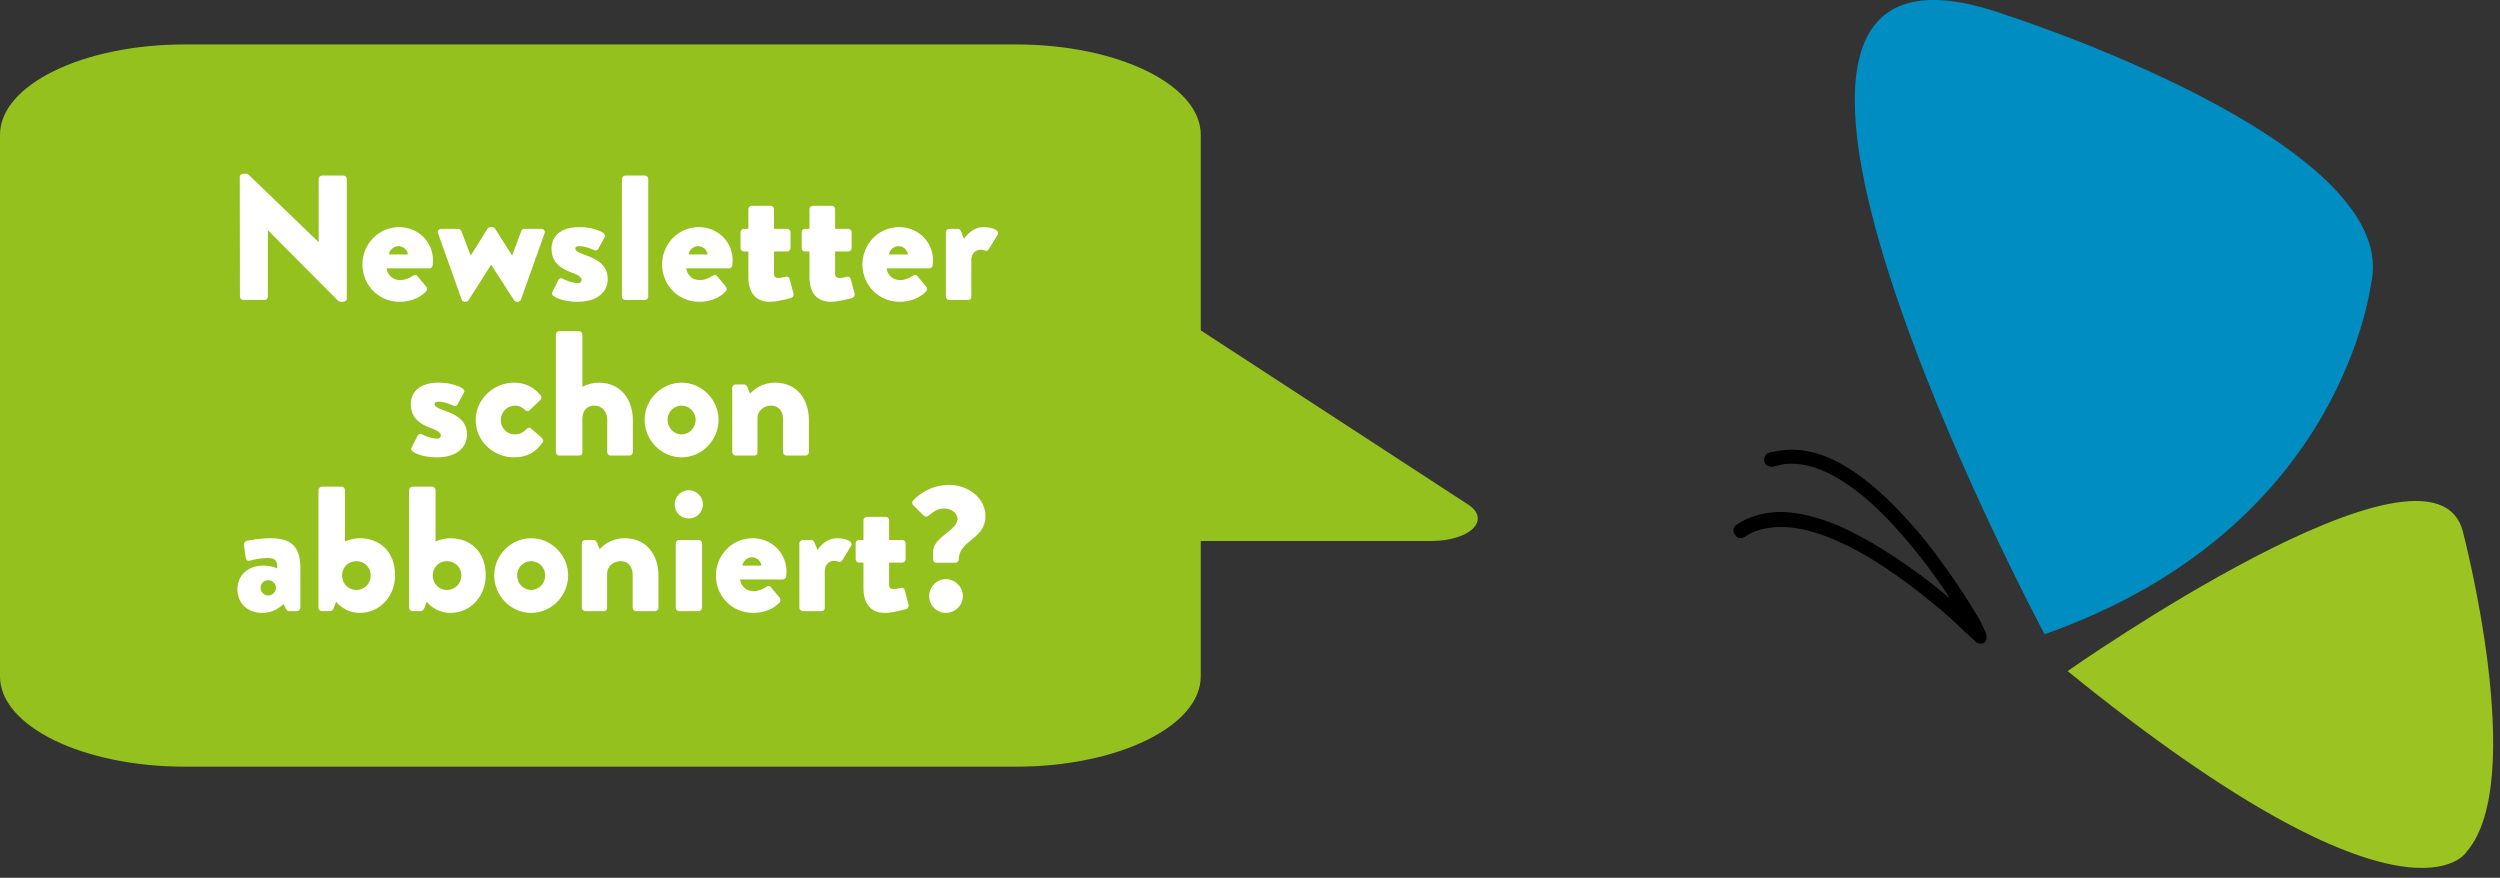
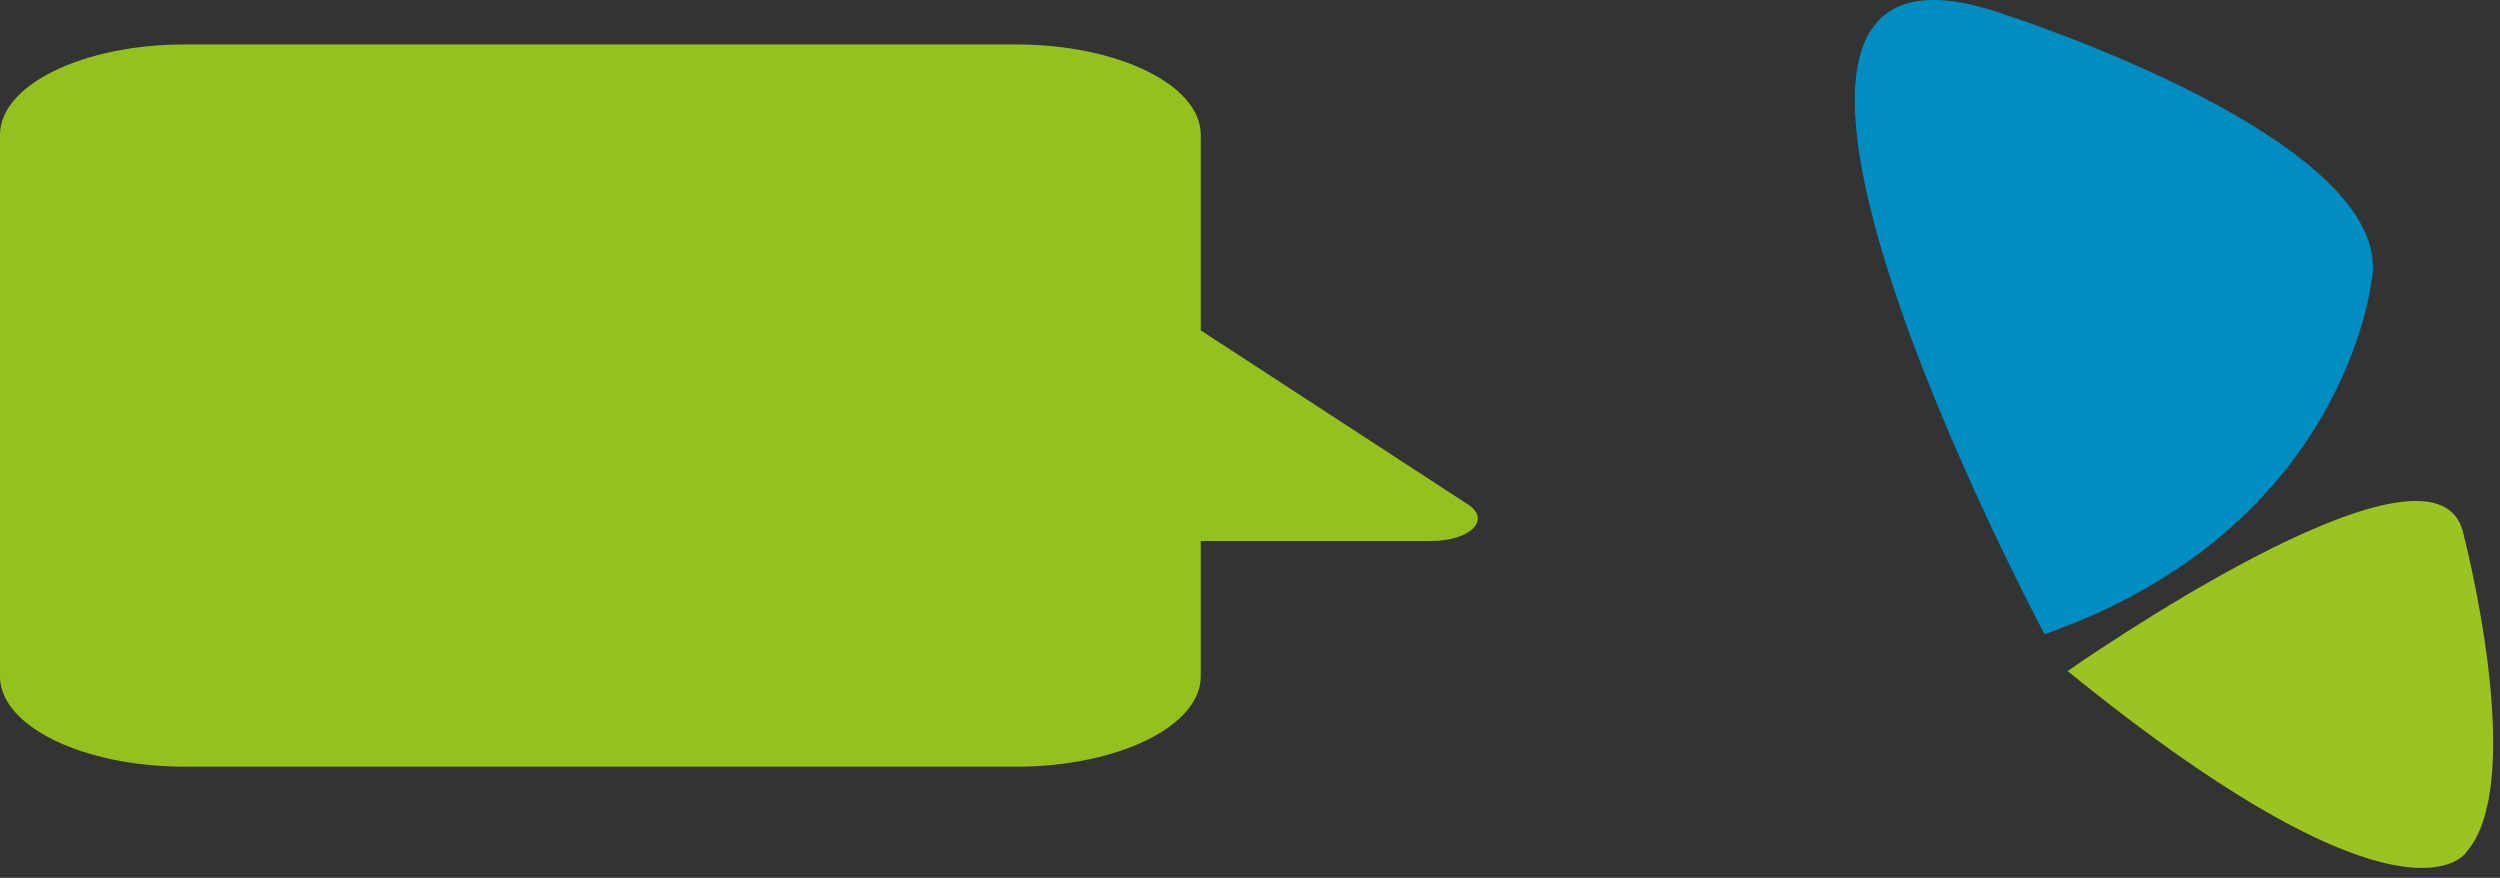
<svg xmlns="http://www.w3.org/2000/svg" width="225" height="79" viewBox="0 0 225 79" fill="none">
  <rect x="0" y="0" width="225" height="79" fill="#333333" stroke="none" />
  <path d="M184.012 57.08C184.012 57.08 148.017 -10.266 180.528 1.346C180.528 1.346 215.777 12.625 213.455 25.232C213.372 25.232 211.299 47.459 184.012 57.08Z" fill="#008EC2" />
  <path d="M186.085 60.398C186.085 60.398 219.012 37.258 221.666 47.874C221.666 47.874 227.555 70.268 221.998 76.654C222.081 76.571 216.938 85.445 186.085 60.398Z" fill="#9BC422" />
-   <path d="M178.621 56.749C178.621 56.749 178.372 56.168 178.289 56.002C178.289 56.002 175.967 51.855 172.566 47.791C170.825 45.801 168.917 43.81 166.761 42.4C164.687 40.99 162.365 40.161 160.043 40.576C159.794 40.659 159.462 40.659 159.213 40.742C158.882 40.825 158.716 41.239 158.799 41.571C158.882 41.903 159.296 42.069 159.628 41.986C159.877 41.903 160.043 41.903 160.292 41.82C162.116 41.488 164.107 42.151 166.097 43.479C169 45.386 171.82 48.704 173.893 51.524C174.474 52.353 175.055 53.099 175.469 53.846C174.391 52.934 173.147 51.938 171.82 51.026C169.829 49.616 167.673 48.289 165.434 47.294C163.194 46.381 160.872 45.801 158.799 46.215C157.969 46.381 157.057 46.713 156.311 47.211C155.979 47.377 155.896 47.791 156.145 48.123C156.311 48.455 156.725 48.538 157.057 48.289C157.72 47.874 158.384 47.626 159.047 47.542C160.789 47.211 162.863 47.626 165.019 48.538C168.171 49.865 171.405 52.187 173.811 54.178C175.055 55.173 176.05 56.085 176.713 56.749C177.045 57.081 177.377 57.329 177.543 57.495C177.709 57.661 177.792 57.744 177.792 57.744C178.04 57.993 178.455 57.993 178.704 57.744C178.87 57.412 178.787 56.998 178.621 56.749Z" fill="black" />
  <path d="M-3.55155e-07 60.875C-1.59265e-07 65.356 7.456 69 16.626 69L91.441 69C100.612 69 108.067 65.356 108.067 60.875L108.067 48.688L128.849 48.688C130.434 48.688 131.863 48.256 132.564 47.57C133.266 46.885 133.11 46.06 132.174 45.438L108.067 29.733L108.067 12.125C108.067 7.644 100.612 4 91.441 4L16.626 4C7.456 4 -2.68198e-06 7.644 -2.48609e-06 12.125L-3.55155e-07 60.875Z" fill="#95C11F" />
-   <path d="M21.595 26.696L21.579 15.928C21.579 15.768 21.723 15.64 21.883 15.64H22.283L28.667 21.784H28.683V16.104C28.683 15.944 28.811 15.8 28.987 15.8H30.907C31.067 15.8 31.211 15.944 31.211 16.104V26.872C31.211 27.032 31.067 27.16 30.907 27.16H30.651C30.603 27.16 30.475 27.112 30.443 27.08L24.123 20.728H24.107V26.696C24.107 26.856 23.979 27 23.803 27H21.899C21.739 27 21.595 26.856 21.595 26.696ZM32.618 23.8C32.618 21.992 34.042 20.44 35.93 20.44C37.562 20.44 38.97 21.688 38.97 23.448C38.97 23.56 38.954 23.768 38.938 23.88C38.922 24.04 38.778 24.152 38.634 24.152H34.794C34.842 24.584 35.194 25.208 36.026 25.208C36.426 25.208 36.89 25.016 37.146 24.824C37.29 24.712 37.45 24.712 37.546 24.824L38.346 25.784C38.442 25.912 38.474 26.104 38.33 26.248C37.77 26.808 36.97 27.16 35.962 27.16C34.058 27.16 32.618 25.64 32.618 23.8ZM35.002 22.904H36.714C36.682 22.488 36.282 22.152 35.866 22.152C35.434 22.152 35.066 22.488 35.002 22.904ZM41.554 26.968L39.426 21C39.346 20.792 39.49 20.6 39.714 20.6H41.234C41.33 20.6 41.49 20.68 41.522 20.792L42.354 22.984H42.37L43.89 20.568C43.922 20.52 44.002 20.44 44.146 20.44H44.306C44.418 20.44 44.514 20.504 44.546 20.568L46.082 22.984H46.098L46.914 20.792C46.978 20.648 47.058 20.6 47.234 20.6H48.722C48.946 20.6 49.09 20.792 49.01 21L46.882 26.968C46.85 27.08 46.706 27.16 46.594 27.16H46.53C46.45 27.16 46.306 27.096 46.274 27.032L44.21 23.832H44.194L42.162 27.032C42.114 27.096 41.986 27.16 41.906 27.16H41.826C41.73 27.16 41.57 27.08 41.554 26.968ZM49.812 26.632C49.7 26.536 49.62 26.44 49.7 26.296L50.26 25.192C50.308 25.096 50.468 25 50.596 25.064C50.596 25.064 51.348 25.48 52.036 25.48C52.196 25.48 52.34 25.384 52.34 25.192C52.34 25.032 52.244 24.808 51.428 24.52C50.18 24.088 49.636 23.368 49.636 22.376C49.636 21.304 50.404 20.44 52.132 20.44C53.14 20.44 53.908 20.712 54.26 20.936C54.404 21.032 54.516 21.176 54.42 21.336L53.828 22.424C53.78 22.52 53.62 22.568 53.492 22.52C53.492 22.52 52.756 22.152 52.132 22.152C51.924 22.152 51.78 22.2 51.78 22.376C51.78 22.536 51.956 22.696 52.5 22.888C53.796 23.336 54.692 23.848 54.692 25.128C54.692 26.248 53.796 27.16 51.988 27.16C50.932 27.16 50.132 26.888 49.812 26.632ZM55.973 26.696V16.104C55.973 15.944 56.117 15.8 56.277 15.8H58.037C58.197 15.8 58.341 15.944 58.341 16.104V26.696C58.341 26.856 58.197 27 58.037 27H56.277C56.117 27 55.973 26.856 55.973 26.696ZM59.587 23.8C59.587 21.992 61.011 20.44 62.899 20.44C64.531 20.44 65.939 21.688 65.939 23.448C65.939 23.56 65.923 23.768 65.907 23.88C65.891 24.04 65.747 24.152 65.603 24.152H61.763C61.811 24.584 62.163 25.208 62.995 25.208C63.395 25.208 63.859 25.016 64.115 24.824C64.259 24.712 64.419 24.712 64.515 24.824L65.315 25.784C65.411 25.912 65.443 26.104 65.299 26.248C64.739 26.808 63.939 27.16 62.931 27.16C61.027 27.16 59.587 25.64 59.587 23.8ZM61.971 22.904H63.683C63.651 22.488 63.251 22.152 62.835 22.152C62.403 22.152 62.035 22.488 61.971 22.904ZM67.354 24.936V22.632H66.938C66.778 22.632 66.65 22.488 66.65 22.328V20.904C66.65 20.728 66.778 20.6 66.938 20.6H67.354V18.824C67.354 18.664 67.498 18.52 67.658 18.52H69.37C69.53 18.52 69.658 18.664 69.658 18.824V20.6H70.842C71.018 20.6 71.146 20.728 71.146 20.904V22.328C71.146 22.488 71.018 22.632 70.842 22.632H69.658V24.632C69.658 24.984 69.898 25.016 70.09 25.016C70.314 25.016 70.554 24.936 70.714 24.904C70.874 24.872 71.018 24.936 71.066 25.112L71.418 26.44C71.45 26.584 71.37 26.76 71.21 26.808C71.21 26.808 70.074 27.16 69.274 27.16C68.058 27.16 67.354 26.392 67.354 24.936ZM72.854 24.936V22.632H72.438C72.278 22.632 72.15 22.488 72.15 22.328V20.904C72.15 20.728 72.278 20.6 72.438 20.6H72.854V18.824C72.854 18.664 72.998 18.52 73.158 18.52H74.87C75.03 18.52 75.158 18.664 75.158 18.824V20.6H76.342C76.518 20.6 76.646 20.728 76.646 20.904V22.328C76.646 22.488 76.518 22.632 76.342 22.632H75.158V24.632C75.158 24.984 75.398 25.016 75.59 25.016C75.814 25.016 76.054 24.936 76.214 24.904C76.374 24.872 76.518 24.936 76.566 25.112L76.918 26.44C76.95 26.584 76.87 26.76 76.71 26.808C76.71 26.808 75.574 27.16 74.774 27.16C73.558 27.16 72.854 26.392 72.854 24.936ZM77.618 23.8C77.618 21.992 79.042 20.44 80.93 20.44C82.562 20.44 83.97 21.688 83.97 23.448C83.97 23.56 83.954 23.768 83.938 23.88C83.922 24.04 83.778 24.152 83.634 24.152H79.794C79.842 24.584 80.194 25.208 81.026 25.208C81.426 25.208 81.89 25.016 82.146 24.824C82.29 24.712 82.45 24.712 82.546 24.824L83.346 25.784C83.442 25.912 83.474 26.104 83.33 26.248C82.77 26.808 81.97 27.16 80.962 27.16C79.058 27.16 77.618 25.64 77.618 23.8ZM80.002 22.904H81.714C81.682 22.488 81.282 22.152 80.866 22.152C80.434 22.152 80.066 22.488 80.002 22.904ZM85.13 26.696V20.904C85.13 20.728 85.274 20.6 85.434 20.6H86.186C86.362 20.6 86.426 20.696 86.474 20.792L86.762 21.496C87.082 21.032 87.674 20.44 88.506 20.44C89.386 20.44 90.01 20.76 89.786 21.128L89.002 22.408C88.938 22.52 88.826 22.616 88.65 22.552C88.57 22.52 88.41 22.472 88.266 22.472C87.786 22.472 87.418 22.84 87.418 23.384V26.696C87.418 26.888 87.322 27 87.066 27H85.434C85.274 27 85.13 26.856 85.13 26.696ZM37.148 40.632C37.036 40.536 36.956 40.44 37.036 40.296L37.596 39.192C37.644 39.096 37.804 39 37.932 39.064C37.932 39.064 38.684 39.48 39.372 39.48C39.532 39.48 39.676 39.384 39.676 39.192C39.676 39.032 39.58 38.808 38.764 38.52C37.516 38.088 36.972 37.368 36.972 36.376C36.972 35.304 37.74 34.44 39.468 34.44C40.476 34.44 41.244 34.712 41.596 34.936C41.74 35.032 41.852 35.176 41.756 35.336L41.164 36.424C41.116 36.52 40.956 36.568 40.828 36.52C40.828 36.52 40.092 36.152 39.468 36.152C39.26 36.152 39.116 36.2 39.116 36.376C39.116 36.536 39.292 36.696 39.836 36.888C41.132 37.336 42.028 37.848 42.028 39.128C42.028 40.248 41.132 41.16 39.324 41.16C38.268 41.16 37.468 40.888 37.148 40.632ZM42.813 37.8C42.813 35.912 44.445 34.44 46.269 34.44C47.277 34.44 48.061 34.856 48.669 35.592C48.781 35.736 48.733 35.912 48.589 36.04L47.629 36.952C47.549 37.032 47.357 37 47.277 36.92C47.053 36.68 46.717 36.504 46.349 36.504C45.645 36.504 45.069 37.096 45.069 37.8C45.069 38.52 45.613 39.096 46.317 39.096C46.877 39.096 47.149 38.856 47.405 38.6C47.517 38.488 47.661 38.456 47.757 38.536L48.717 39.368C48.861 39.496 48.941 39.656 48.829 39.816C48.237 40.712 47.405 41.16 46.253 41.16C44.429 41.16 42.813 39.72 42.813 37.8ZM50.028 40.696V30.104C50.028 29.944 50.172 29.8 50.332 29.8H52.108C52.268 29.8 52.412 29.944 52.412 30.104V34.808C52.892 34.568 53.42 34.44 53.9 34.44C55.916 34.44 56.956 36.024 56.956 37.8V40.696C56.956 40.856 56.812 41 56.652 41H54.956C54.78 41 54.652 40.856 54.652 40.696V37.768C54.652 37.064 54.188 36.504 53.484 36.504C52.972 36.504 52.412 36.792 52.412 37.768V40.696C52.412 40.904 52.332 41 52.06 41H50.332C50.172 41 50.028 40.856 50.028 40.696ZM58.016 37.784C58.016 35.976 59.52 34.44 61.344 34.44C63.168 34.44 64.672 35.976 64.672 37.784C64.672 39.624 63.168 41.16 61.344 41.16C59.52 41.16 58.016 39.624 58.016 37.784ZM60.08 37.784C60.08 38.504 60.64 39.096 61.344 39.096C62.048 39.096 62.608 38.504 62.608 37.784C62.608 37.08 62.048 36.504 61.344 36.504C60.64 36.504 60.08 37.08 60.08 37.784ZM65.903 40.696V34.904C65.903 34.728 66.047 34.6 66.207 34.6H66.959C67.055 34.6 67.199 34.68 67.247 34.792L67.503 35.432C67.855 35.048 68.591 34.44 69.759 34.44C71.743 34.44 72.799 35.96 72.799 37.784V40.696C72.799 40.856 72.655 41 72.495 41H70.783C70.607 41 70.479 40.856 70.479 40.696V37.704C70.479 37.064 70.111 36.504 69.391 36.504C68.751 36.504 68.175 36.968 68.175 37.624V40.696C68.175 40.84 68.111 41 67.887 41H66.207C66.047 41 65.903 40.856 65.903 40.696ZM21.369 53.048C21.369 51.816 22.265 50.904 23.721 50.904C24.442 50.904 24.953 51.16 24.953 51.16C24.953 50.536 24.858 50.216 24.09 50.216C23.657 50.216 22.905 50.328 22.489 50.456C22.25 50.536 22.137 50.36 22.105 50.12L21.962 49.112C21.913 48.84 22.058 48.728 22.201 48.68C22.346 48.632 23.465 48.44 24.329 48.44C26.314 48.44 27.034 49.272 27.034 51.16V54.696C27.034 54.856 26.89 55 26.73 55H26.026C25.93 55 25.817 54.968 25.738 54.792L25.514 54.36C25.145 54.696 24.585 55.16 23.578 55.16C22.314 55.16 21.369 54.312 21.369 53.048ZM23.45 52.888C23.45 53.272 23.753 53.592 24.137 53.592C24.521 53.592 24.841 53.272 24.841 52.888C24.826 52.52 24.521 52.216 24.137 52.216C23.753 52.216 23.45 52.52 23.45 52.888ZM28.661 54.696V44.104C28.661 43.944 28.805 43.8 28.965 43.8H30.741C30.901 43.8 31.045 43.944 31.045 44.104V48.744C31.237 48.632 31.829 48.44 32.373 48.44C34.085 48.44 35.557 49.544 35.557 51.8C35.557 53.64 34.197 55.16 32.389 55.16C30.981 55.16 30.245 54.152 30.245 54.152L30.053 54.68C29.989 54.856 29.877 55 29.717 55H28.965C28.805 55 28.661 54.856 28.661 54.696ZM30.789 51.784C30.789 52.52 31.333 53.096 32.069 53.096C32.805 53.096 33.365 52.52 33.365 51.784C33.365 51.064 32.805 50.504 32.069 50.504C31.333 50.504 30.789 51.064 30.789 51.784ZM36.817 54.696V44.104C36.817 43.944 36.961 43.8 37.121 43.8H38.897C39.057 43.8 39.201 43.944 39.201 44.104V48.744C39.393 48.632 39.985 48.44 40.529 48.44C42.241 48.44 43.713 49.544 43.713 51.8C43.713 53.64 42.353 55.16 40.545 55.16C39.137 55.16 38.401 54.152 38.401 54.152L38.209 54.68C38.145 54.856 38.033 55 37.873 55H37.121C36.961 55 36.817 54.856 36.817 54.696ZM38.945 51.784C38.945 52.52 39.489 53.096 40.225 53.096C40.961 53.096 41.521 52.52 41.521 51.784C41.521 51.064 40.961 50.504 40.225 50.504C39.489 50.504 38.945 51.064 38.945 51.784ZM44.477 51.784C44.477 49.976 45.981 48.44 47.805 48.44C49.629 48.44 51.133 49.976 51.133 51.784C51.133 53.624 49.629 55.16 47.805 55.16C45.981 55.16 44.477 53.624 44.477 51.784ZM46.541 51.784C46.541 52.504 47.101 53.096 47.805 53.096C48.509 53.096 49.069 52.504 49.069 51.784C49.069 51.08 48.509 50.504 47.805 50.504C47.101 50.504 46.541 51.08 46.541 51.784ZM52.364 54.696V48.904C52.364 48.728 52.508 48.6 52.668 48.6H53.42C53.516 48.6 53.66 48.68 53.708 48.792L53.964 49.432C54.316 49.048 55.052 48.44 56.22 48.44C58.204 48.44 59.26 49.96 59.26 51.784V54.696C59.26 54.856 59.116 55 58.956 55H57.244C57.068 55 56.94 54.856 56.94 54.696V51.704C56.94 51.064 56.572 50.504 55.852 50.504C55.212 50.504 54.636 50.968 54.636 51.624V54.696C54.636 54.84 54.572 55 54.348 55H52.668C52.508 55 52.364 54.856 52.364 54.696ZM61.985 46.664C61.281 46.664 60.721 46.104 60.721 45.4C60.721 44.696 61.281 44.12 61.985 44.12C62.689 44.12 63.265 44.696 63.265 45.4C63.265 46.104 62.689 46.664 61.985 46.664ZM60.817 54.696V48.904C60.817 48.728 60.961 48.6 61.121 48.6H62.881C63.041 48.6 63.185 48.728 63.185 48.904V54.696C63.185 54.856 63.041 55 62.881 55H61.121C60.961 55 60.817 54.856 60.817 54.696ZM64.431 51.8C64.431 49.992 65.855 48.44 67.743 48.44C69.375 48.44 70.783 49.688 70.783 51.448C70.783 51.56 70.767 51.768 70.751 51.88C70.735 52.04 70.591 52.152 70.447 52.152H66.607C66.655 52.584 67.007 53.208 67.839 53.208C68.239 53.208 68.703 53.016 68.959 52.824C69.103 52.712 69.263 52.712 69.359 52.824L70.159 53.784C70.255 53.912 70.287 54.104 70.143 54.248C69.583 54.808 68.783 55.16 67.775 55.16C65.871 55.16 64.431 53.64 64.431 51.8ZM66.815 50.904H68.527C68.495 50.488 68.095 50.152 67.679 50.152C67.247 50.152 66.879 50.488 66.815 50.904ZM71.942 54.696V48.904C71.942 48.728 72.086 48.6 72.246 48.6H72.998C73.174 48.6 73.238 48.696 73.286 48.792L73.574 49.496C73.894 49.032 74.486 48.44 75.318 48.44C76.198 48.44 76.822 48.76 76.598 49.128L75.814 50.408C75.75 50.52 75.638 50.616 75.462 50.552C75.382 50.52 75.222 50.472 75.078 50.472C74.598 50.472 74.23 50.84 74.23 51.384V54.696C74.23 54.888 74.134 55 73.878 55H72.246C72.086 55 71.942 54.856 71.942 54.696ZM77.714 52.936V50.632H77.298C77.138 50.632 77.01 50.488 77.01 50.328V48.904C77.01 48.728 77.138 48.6 77.298 48.6H77.714V46.824C77.714 46.664 77.858 46.52 78.018 46.52H79.73C79.89 46.52 80.018 46.664 80.018 46.824V48.6H81.202C81.378 48.6 81.506 48.728 81.506 48.904V50.328C81.506 50.488 81.378 50.632 81.202 50.632H80.018V52.632C80.018 52.984 80.258 53.016 80.45 53.016C80.674 53.016 80.914 52.936 81.074 52.904C81.234 52.872 81.378 52.936 81.426 53.112L81.778 54.44C81.81 54.584 81.73 54.76 81.57 54.808C81.57 54.808 80.434 55.16 79.634 55.16C78.418 55.16 77.714 54.392 77.714 52.936ZM84.276 50.648C84.117 50.648 83.972 50.52 83.972 50.344V49.672C83.972 48.328 86.18 47.736 86.18 46.712C86.18 46.216 85.668 45.768 84.981 45.768C83.861 45.768 83.556 46.776 83.156 46.424L82.18 45.464C82.052 45.352 82.069 45.16 82.18 45.048C82.18 45.048 83.365 43.64 85.428 43.64C87.124 43.64 88.692 44.824 88.692 46.44C88.692 48.552 86.293 48.616 86.293 50.344C86.293 50.52 86.148 50.648 85.989 50.648H84.276ZM83.621 53.656C83.621 52.824 84.308 52.12 85.124 52.12C85.957 52.12 86.66 52.824 86.66 53.656C86.66 54.472 85.957 55.16 85.124 55.16C84.308 55.16 83.621 54.472 83.621 53.656Z" fill="white" />
</svg>